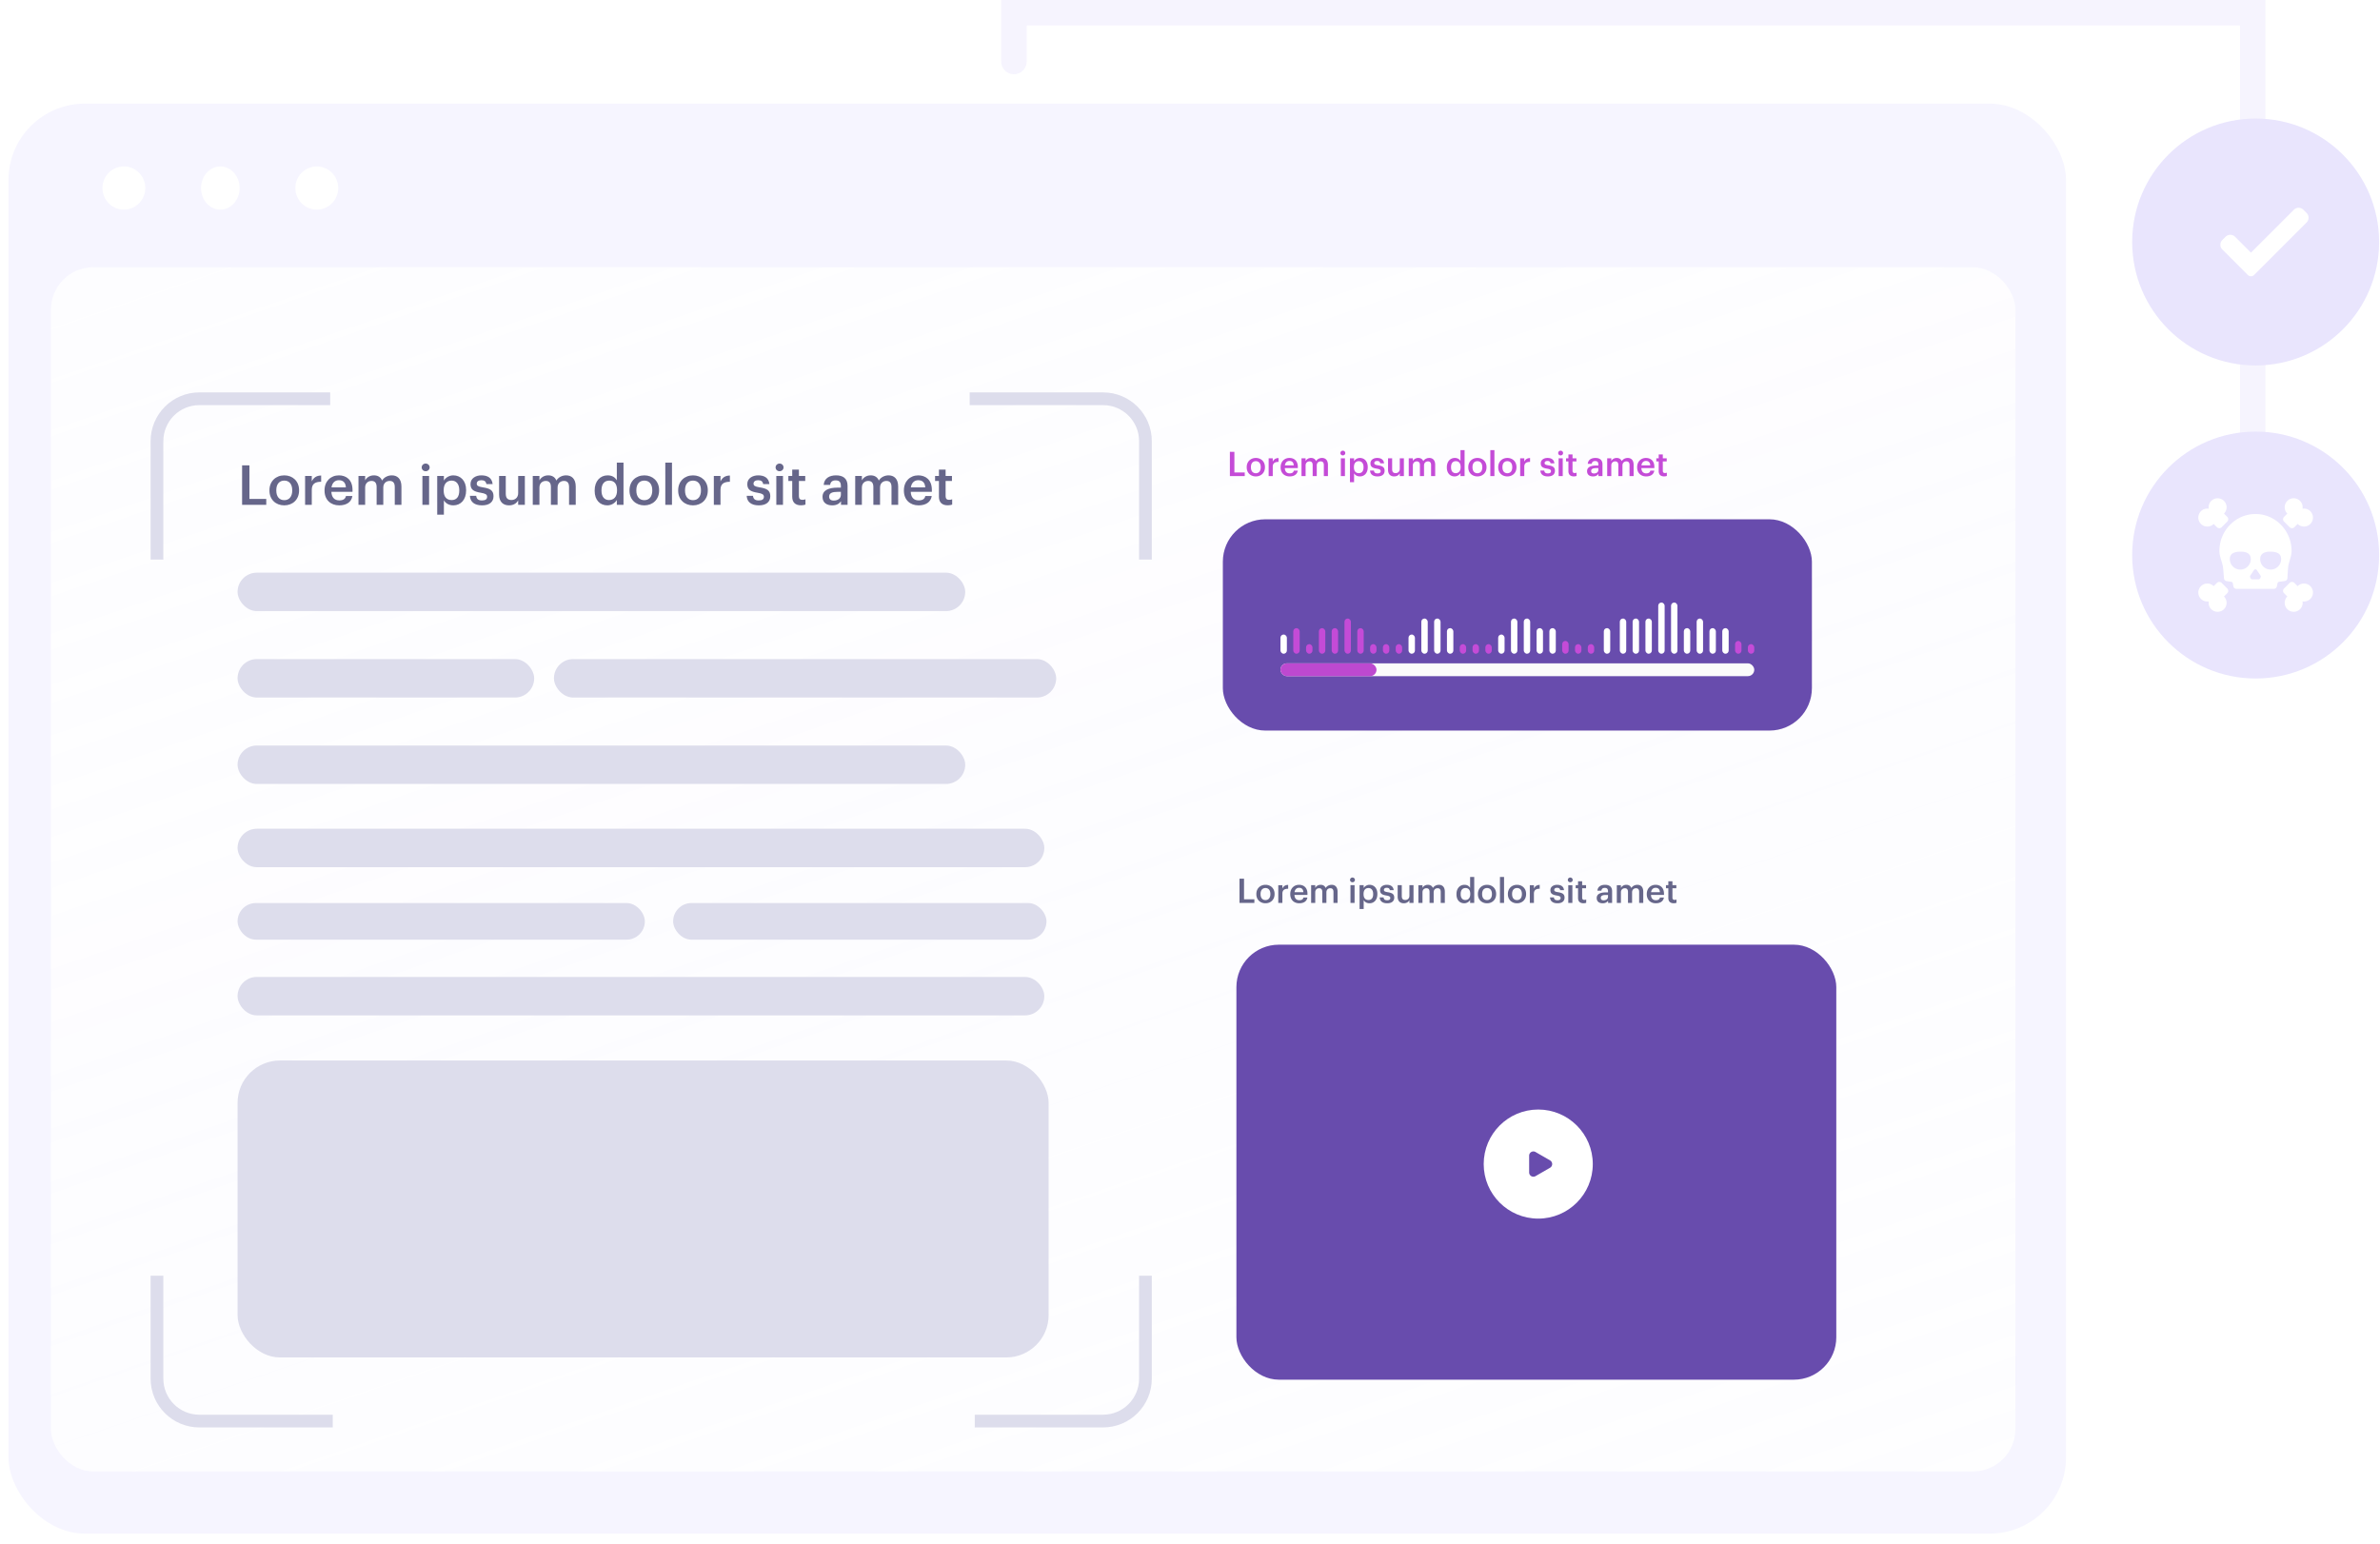
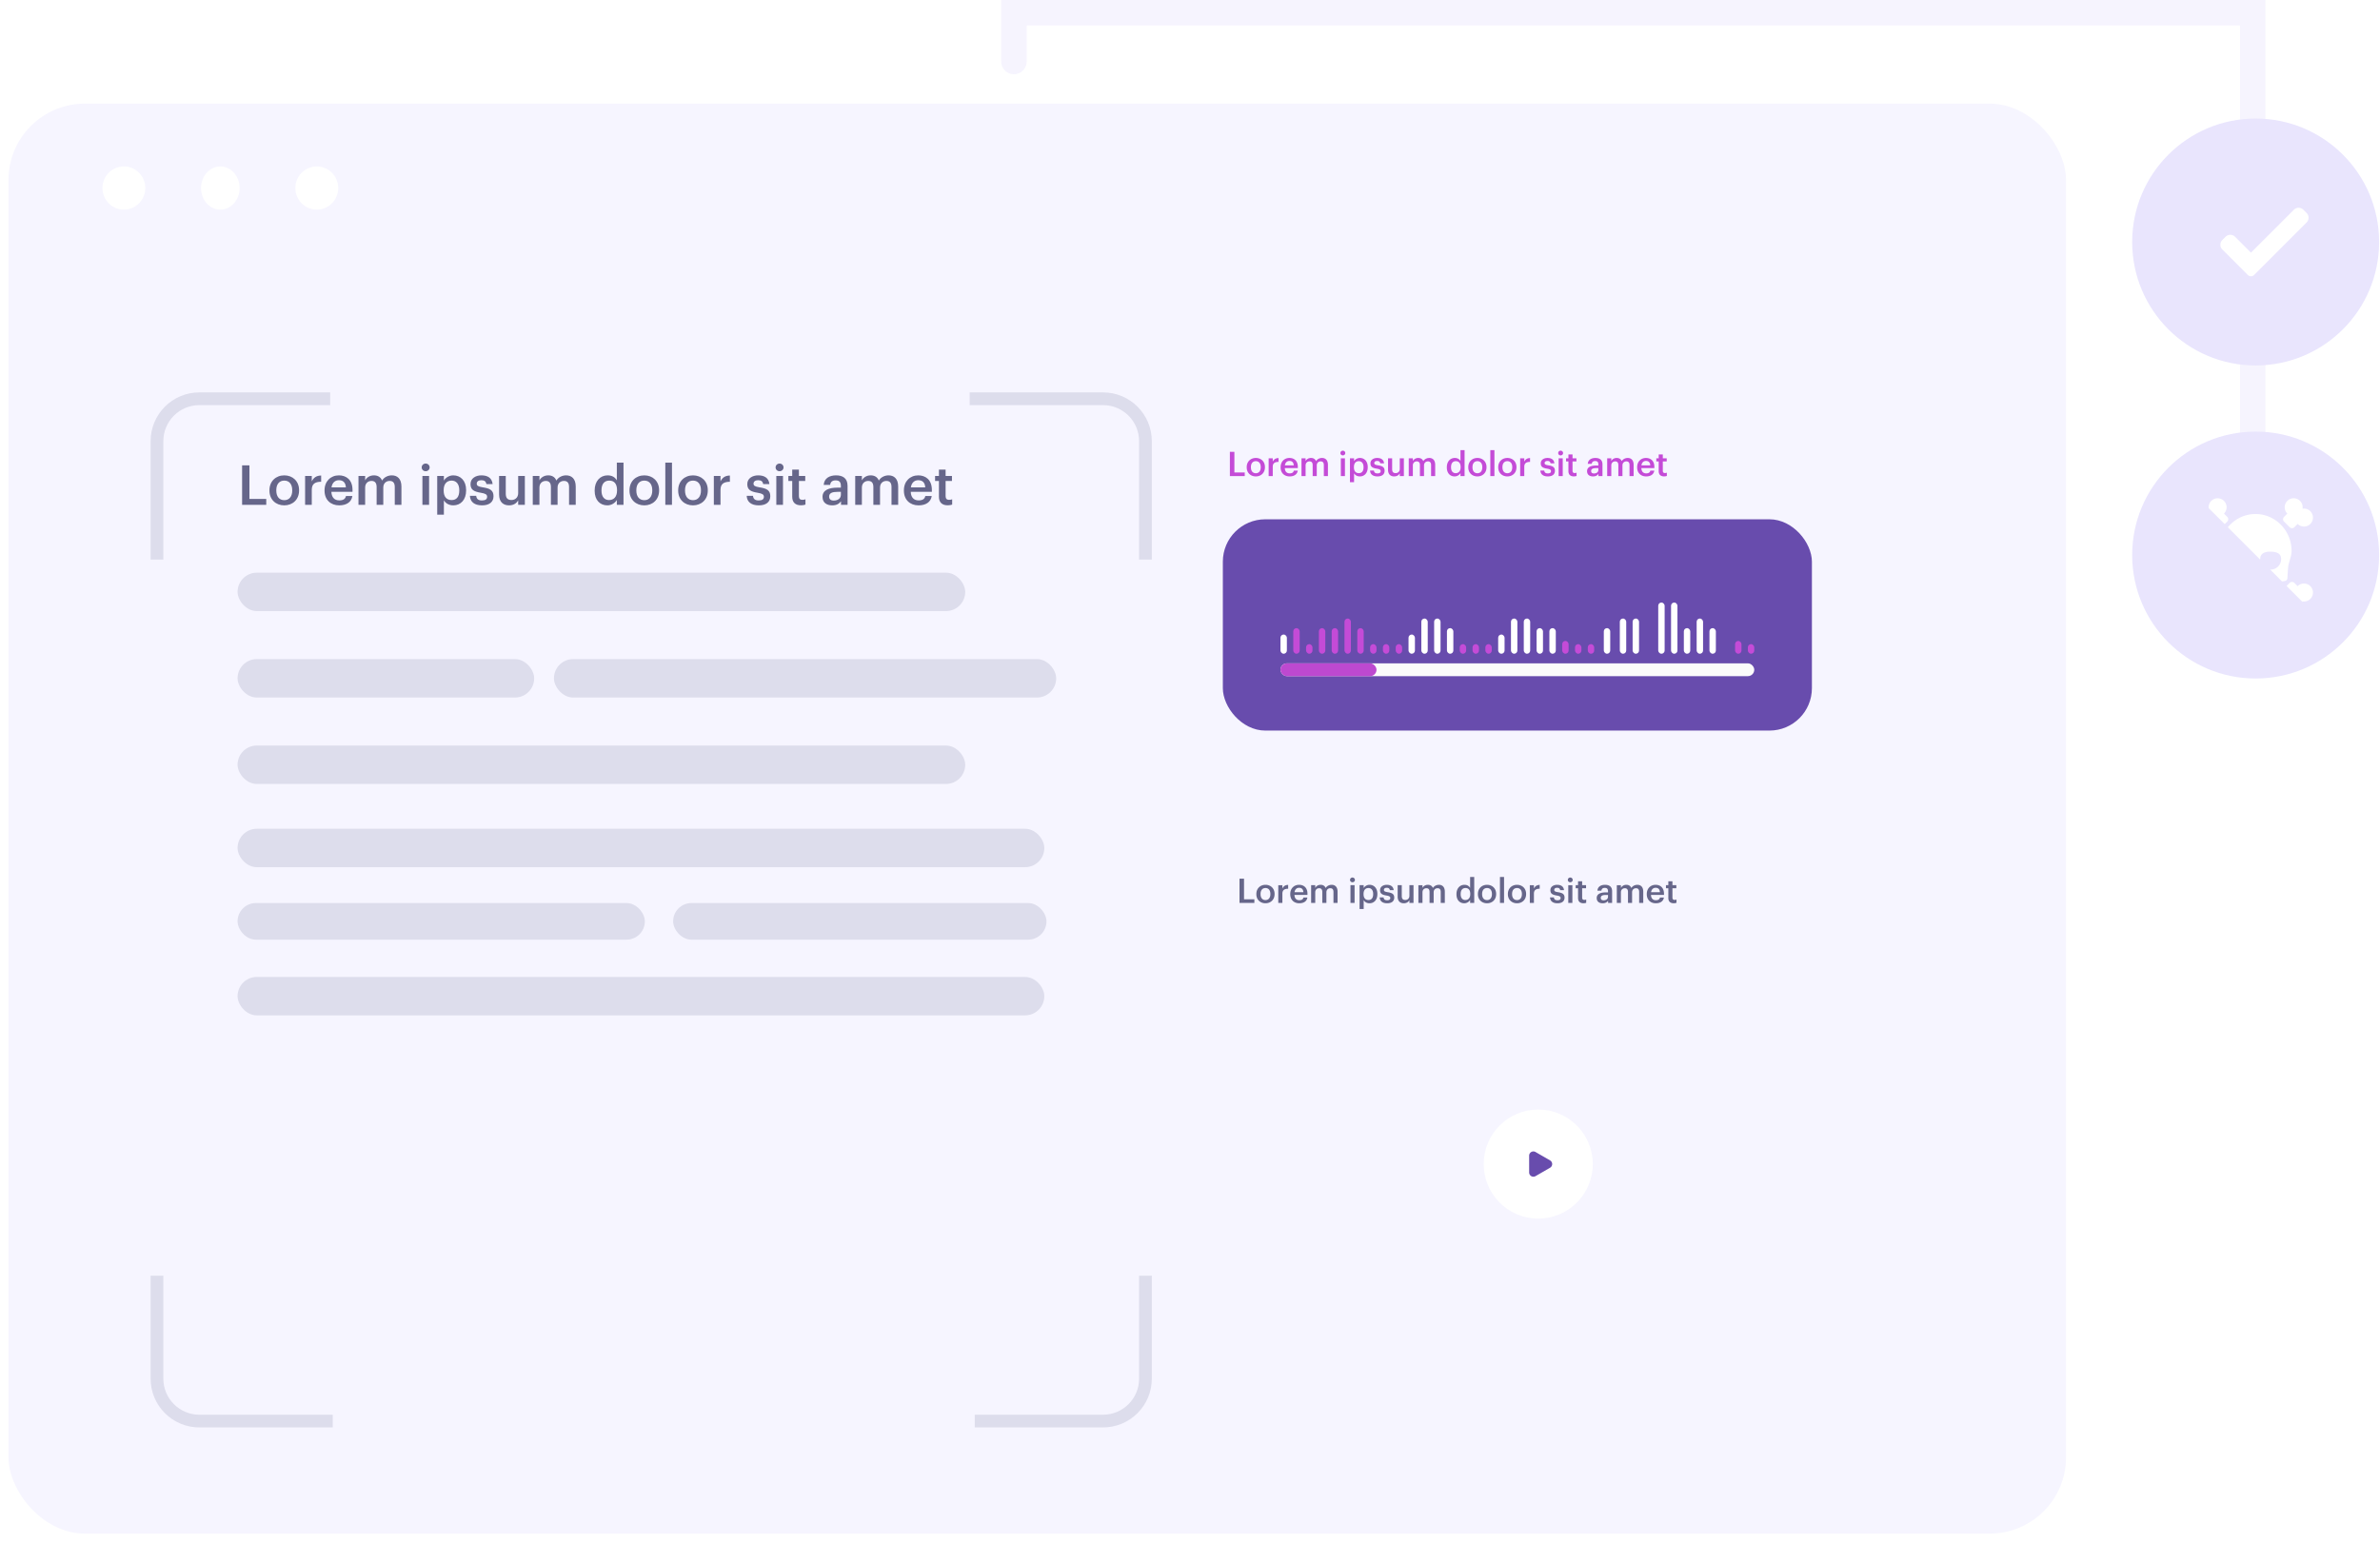
<svg xmlns="http://www.w3.org/2000/svg" width="561" height="364" fill="none" viewBox="0 0 561 364">
  <path stroke="#E9E5FD" stroke-linecap="round" stroke-opacity=".42" stroke-width="6" d="M239 14.5V3h292v111.5" />
  <circle cx="531.687" cy="57.048" r="29.103" fill="#E9E5FD" />
  <circle cx="531.687" cy="130.844" r="29.103" fill="#E9E5FD" />
  <g fill="#fff" clip-path="url(#sec-3_bl-2_window_svg__a)">
    <path d="M523.6 132.146c.156.507.316 1.03.396 1.557.033.215.161 1.778.231 2.637a.711.711 0 0 0 .602.646l1.14.172c.165.025.296.15.328.313l.15.769a.71.71 0 0 0 .698.574l8.842-.005a.71.71 0 0 0 .695-.56l.172-.791a.396.396 0 0 1 .326-.297l1.388-.201a.71.71 0 0 0 .607-.661c.054-.883.153-2.492.184-2.712.073-.521.226-1.035.375-1.535.208-.701.423-1.423.423-2.175 0-4.8-3.816-8.705-8.505-8.705-4.69 0-8.506 3.907-8.506 8.708.001.785.231 1.538.454 2.266Zm9.16-.443c.054-1.363 1.276-1.706 2.64-1.652 1.363.054 2.351.484 2.297 1.848a2.47 2.47 0 1 1-4.937-.196Zm-.802 2.676.885 1.31a.396.396 0 0 1 .028.392l-.127.263a.394.394 0 0 1-.355.222h-1.516a.392.392 0 0 1-.354-.222l-.127-.263a.396.396 0 0 1 .028-.392l.885-1.31a.394.394 0 0 1 .653 0Zm-4.055-4.328c1.364-.054 2.586.289 2.64 1.652a2.47 2.47 0 1 1-4.937.196c-.054-1.364.934-1.794 2.297-1.848ZM542.742 119.92a2.116 2.116 0 0 0-3.551-1.875 2.118 2.118 0 0 0-.037 3.031l-.771.771a.789.789 0 0 0 0 1.117l1.315 1.316a.79.79 0 0 0 1.117 0l.771-.772c.839.84 2.208.827 3.032-.036a2.127 2.127 0 0 0-.032-2.956 2.118 2.118 0 0 0-1.844-.596ZM521.789 123.508l.771.771a.79.79 0 0 0 1.117 0l1.316-1.316a.79.79 0 0 0 0-1.116l-.772-.772a2.119 2.119 0 0 0-.036-3.031 2.127 2.127 0 0 0-2.956.032 2.114 2.114 0 0 0-.596 1.844 2.116 2.116 0 0 0-1.844.596 2.126 2.126 0 0 0-.032 2.955 2.119 2.119 0 0 0 3.032.037ZM544.619 138.217a2.119 2.119 0 0 0-3.032-.037l-.771-.771a.789.789 0 0 0-1.117 0l-1.315 1.316a.788.788 0 0 0 0 1.116l.771.771a2.12 2.12 0 0 0 .036 3.032 2.127 2.127 0 0 0 2.956-.032 2.115 2.115 0 0 0 .596-1.844 2.116 2.116 0 0 0 1.844-.596 2.127 2.127 0 0 0 .032-2.955ZM520.633 141.768a2.115 2.115 0 0 0 .596 1.844c.809.805 2.13.82 2.956.032a2.12 2.12 0 0 0 .036-3.032l.771-.771a.788.788 0 0 0 0-1.116l-1.315-1.316a.789.789 0 0 0-1.117 0l-.771.771a2.119 2.119 0 0 0-3.032.037 2.126 2.126 0 0 0 .032 2.955 2.116 2.116 0 0 0 1.844.596Z" />
  </g>
  <g clip-path="url(#sec-3_bl-2_window_svg__b)">
    <path fill="#fff" d="M531.333 64.814a1.057 1.057 0 0 1-1.501 0l-5.993-5.994a1.593 1.593 0 0 1 0-2.251l.751-.751a1.591 1.591 0 0 1 2.251 0l3.742 3.742 10.11-10.11a1.591 1.591 0 0 1 2.251 0l.75.75c.622.622.622 1.63 0 2.251l-12.361 12.363Z" />
  </g>
  <rect width="487" height="339.092" x="1" y="23.433" fill="#ECE8FF" fill-opacity=".46" stroke="#fff" stroke-width="2" rx="19" />
  <g filter="url(#sec-3_bl-2_window_svg__c)">
-     <rect width="463.065" height="283.884" x="12" y="63" fill="url(#sec-3_bl-2_window_svg__d)" rx="10" />
-   </g>
+     </g>
  <ellipse cx="29.2" cy="44.328" fill="#fff" rx="5.052" ry="5.09" />
  <ellipse cx="51.936" cy="44.328" fill="#fff" rx="4.547" ry="5.09" />
  <ellipse cx="74.671" cy="44.328" fill="#fff" rx="5.052" ry="5.09" />
  <rect width="138.852" height="49.806" x="288.241" y="122.416" fill="#684CAD" rx="10" />
  <path fill="#C44BD7" d="M289.9 112.228h3.504v-.848h-2.44v-4.872H289.9v5.72Zm6.112.08c1.232 0 2.152-.848 2.152-2.152v-.064c0-1.28-.92-2.136-2.144-2.136-1.232 0-2.152.864-2.152 2.16v.064c0 1.272.912 2.128 2.144 2.128Zm.008-.752c-.736 0-1.16-.536-1.16-1.392v-.064c0-.864.44-1.384 1.16-1.384s1.152.528 1.152 1.392v.056c0 .856-.432 1.392-1.152 1.392Zm3.019.672h.968v-2.176c0-.888.512-1.16 1.36-1.168v-.904c-.704.008-1.096.32-1.36.848v-.784h-.968v4.184Zm4.941.08c1.072 0 1.784-.48 1.92-1.36h-.936c-.072.408-.376.64-.96.64-.72 0-1.12-.448-1.152-1.24h3.064v-.28c0-1.496-.936-2.112-1.976-2.112-1.192 0-2.08.864-2.08 2.16v.064c0 1.32.888 2.128 2.12 2.128Zm-1.112-2.608c.096-.648.488-1.04 1.072-1.04.6 0 .968.32 1.016 1.04h-2.088Zm3.913 2.528h.968v-2.504c0-.64.44-.96.92-.96.472 0 .744.264.744.88v2.584h.968v-2.504c0-.64.44-.96.92-.96.48 0 .744.264.744.88v2.584h.968v-2.648c0-1.152-.624-1.624-1.392-1.624-.52 0-1.096.232-1.416.752-.208-.52-.64-.752-1.184-.752-.616 0-1.072.336-1.272.728v-.64h-.968v4.184Zm9.746-4.872c.32 0 .576-.24.576-.552a.56.56 0 0 0-.576-.56.56.56 0 0 0-.576.56c0 .312.256.552.576.552Zm-.472 4.872h.968v-4.184h-.968v4.184Zm4.244-.688c-.704 0-1.16-.44-1.16-1.376v-.064c0-.928.48-1.384 1.152-1.384.632 0 1.112.456 1.112 1.384v.064c0 .896-.392 1.376-1.104 1.376Zm-2.096 2.12h.968v-2.088c.224.408.704.736 1.368.736 1.08 0 1.856-.816 1.856-2.16v-.064c0-1.352-.808-2.128-1.856-2.128-.616 0-1.136.36-1.368.76v-.672h-.968v5.616Zm6.494-1.352c1.072 0 1.672-.488 1.672-1.336 0-.888-.584-1.128-1.568-1.28-.664-.112-.864-.232-.864-.536 0-.296.248-.496.664-.496.448 0 .664.176.744.56h.896c-.104-.944-.784-1.264-1.64-1.264-.784 0-1.568.416-1.568 1.256 0 .784.408 1.096 1.512 1.272.616.104.896.232.896.576 0 .352-.232.536-.752.536-.568 0-.784-.248-.832-.672h-.912c.04.888.672 1.384 1.752 1.384Zm3.922 0c.68 0 1.12-.328 1.328-.736v.656h.968v-4.184h-.968v2.488c0 .664-.456 1-.976 1-.56 0-.824-.288-.824-.92v-2.568h-.968v2.68c0 1.112.616 1.584 1.44 1.584Zm3.443-.08h.968v-2.504c0-.64.44-.96.92-.96.472 0 .744.264.744.88v2.584h.968v-2.504c0-.64.44-.96.92-.96.48 0 .744.264.744.88v2.584h.968v-2.648c0-1.152-.624-1.624-1.392-1.624-.52 0-1.096.232-1.416.752-.208-.52-.64-.752-1.184-.752-.616 0-1.072.336-1.272.728v-.64h-.968v4.184Zm11.058-.688c-.624 0-1.088-.44-1.088-1.36v-.064c0-.904.416-1.4 1.128-1.4.704 0 1.128.456 1.128 1.376v.064c0 .936-.496 1.384-1.168 1.384Zm-.24.768c.616 0 1.152-.368 1.376-.784v.704h.968v-6.12h-.968v2.576c-.232-.416-.656-.728-1.336-.728-1.088 0-1.88.848-1.88 2.184v.064c0 1.36.792 2.104 1.84 2.104Zm5.359 0c1.232 0 2.152-.848 2.152-2.152v-.064c0-1.28-.92-2.136-2.144-2.136-1.232 0-2.152.864-2.152 2.16v.064c0 1.272.912 2.128 2.144 2.128Zm.008-.752c-.736 0-1.16-.536-1.16-1.392v-.064c0-.864.44-1.384 1.16-1.384s1.152.528 1.152 1.392v.056c0 .856-.432 1.392-1.152 1.392Zm3.042.672h.968v-6.12h-.968v6.12Zm4.012.08c1.232 0 2.152-.848 2.152-2.152v-.064c0-1.28-.92-2.136-2.144-2.136-1.232 0-2.152.864-2.152 2.16v.064c0 1.272.912 2.128 2.144 2.128Zm.008-.752c-.736 0-1.16-.536-1.16-1.392v-.064c0-.864.44-1.384 1.16-1.384s1.152.528 1.152 1.392v.056c0 .856-.432 1.392-1.152 1.392Zm3.019.672h.968v-2.176c0-.888.512-1.16 1.36-1.168v-.904c-.704.008-1.096.32-1.36.848v-.784h-.968v4.184Zm6.518.08c1.072 0 1.672-.488 1.672-1.336 0-.888-.584-1.128-1.568-1.28-.664-.112-.864-.232-.864-.536 0-.296.248-.496.664-.496.448 0 .664.176.744.56h.896c-.104-.944-.784-1.264-1.64-1.264-.784 0-1.568.416-1.568 1.256 0 .784.408 1.096 1.512 1.272.616.104.896.232.896.576 0 .352-.232.536-.752.536-.568 0-.784-.248-.832-.672h-.912c.04.888.672 1.384 1.752 1.384Zm3.017-4.952c.32 0 .576-.24.576-.552a.56.56 0 0 0-.576-.56.56.56 0 0 0-.576.56c0 .312.256.552.576.552Zm-.472 4.872h.968v-4.184h-.968v4.184Zm3.572.072c.296 0 .504-.048.656-.104v-.768a1.19 1.19 0 0 1-.472.08c-.304 0-.48-.168-.48-.536v-2.2h.92v-.728h-.92v-.92h-.968v.92h-.56v.728h.56v2.288c0 .792.432 1.24 1.264 1.24Zm4.763-.688c-.48 0-.672-.232-.672-.584 0-.512.472-.68 1.208-.68h.496v.416c0 .536-.44.848-1.032.848Zm-.232.696c.64 0 1.008-.232 1.28-.592v.512h.952v-2.744c0-1.144-.736-1.528-1.672-1.528-.936 0-1.712.408-1.792 1.384h.936c.048-.416.296-.656.8-.656.568 0 .76.28.76.84v.216h-.52c-1.2 0-2.144.352-2.144 1.328 0 .872.632 1.24 1.4 1.24Zm3.342-.08h.968v-2.504c0-.64.44-.96.92-.96.472 0 .744.264.744.88v2.584h.968v-2.504c0-.64.44-.96.92-.96.48 0 .744.264.744.88v2.584h.968v-2.648c0-1.152-.624-1.624-1.392-1.624-.52 0-1.096.232-1.416.752-.208-.52-.64-.752-1.184-.752-.616 0-1.072.336-1.272.728v-.64h-.968v4.184Zm9.184.08c1.072 0 1.784-.48 1.92-1.36h-.936c-.072.408-.376.64-.96.64-.72 0-1.12-.448-1.152-1.24h3.064v-.28c0-1.496-.936-2.112-1.976-2.112-1.192 0-2.08.864-2.08 2.16v.064c0 1.32.888 2.128 2.12 2.128Zm-1.112-2.608c.096-.648.488-1.04 1.072-1.04.6 0 .968.32 1.016 1.04h-2.088Zm5.336 2.6c.296 0 .504-.048.656-.104v-.768a1.19 1.19 0 0 1-.472.08c-.304 0-.48-.168-.48-.536v-2.2h.92v-.728h-.92v-.92h-.968v.92h-.56v.728h.56v2.288c0 .792.432 1.24 1.264 1.24Z" />
  <rect width="111.685" height="3.019" x="301.824" y="156.374" fill="#FBFBFB" rx="1.509" />
  <rect width="1.509" height="4.528" x="301.824" y="149.582" fill="#fff" rx=".755" />
  <rect width="1.509" height="4.528" x="332.01" y="149.582" fill="#fff" rx=".755" />
  <rect width="1.509" height="4.528" x="353.14" y="149.582" fill="#fff" rx=".755" />
  <rect width="1.509" height="8.301" x="335.028" y="145.809" fill="#fff" rx=".755" />
  <rect width="1.509" height="8.301" x="356.158" y="145.809" fill="#fff" rx=".755" />
  <rect width="1.509" height="8.301" x="338.047" y="145.809" fill="#fff" rx=".755" />
  <rect width="1.509" height="8.301" x="359.177" y="145.809" fill="#fff" rx=".755" />
  <rect width="1.509" height="8.301" x="381.815" y="145.809" fill="#fff" rx=".755" />
  <rect width="1.509" height="8.301" x="399.926" y="145.809" fill="#fff" rx=".755" />
  <rect width="1.509" height="8.301" x="384.834" y="145.809" fill="#fff" rx=".755" />
-   <rect width="1.509" height="8.301" x="387.853" y="145.809" fill="#fff" rx=".755" />
  <rect width="1.509" height="12.074" x="390.871" y="142.036" fill="#fff" rx=".755" />
  <rect width="1.509" height="12.074" x="393.89" y="142.036" fill="#fff" rx=".755" />
  <rect width="1.509" height="6.037" x="341.065" y="148.073" fill="#fff" rx=".755" />
  <rect width="1.509" height="6.037" x="362.194" y="148.073" fill="#fff" rx=".755" />
  <rect width="1.509" height="6.037" x="402.945" y="148.073" fill="#fff" rx=".755" />
  <rect width="1.509" height="6.037" x="365.214" y="148.073" fill="#fff" rx=".755" />
-   <rect width="1.509" height="6.037" x="405.964" y="148.073" fill="#fff" rx=".755" />
  <rect width="1.509" height="6.037" x="378.042" y="148.073" fill="#fff" rx=".755" />
  <rect width="1.509" height="6.037" x="396.908" y="148.073" fill="#fff" rx=".755" />
  <rect width="1.509" height="3.019" x="368.232" y="151.091" fill="#C44BD7" rx=".755" />
  <rect width="1.509" height="3.019" x="408.981" y="151.091" fill="#C44BD7" rx=".755" />
  <rect width="1.509" height="2.264" x="371.25" y="151.846" fill="#C44BD7" rx=".755" />
  <rect width="1.509" height="2.264" x="412" y="151.846" fill="#C44BD7" rx=".755" />
  <rect width="22.639" height="3.019" x="301.824" y="156.374" fill="#BD49D0" rx="1.509" />
  <rect width="1.509" height="2.264" x="374.269" y="151.846" fill="#C44BD7" rx=".755" />
  <rect width="1.509" height="2.264" x="307.861" y="151.846" fill="#C44BD7" rx=".755" />
  <rect width="1.509" height="2.264" x="322.954" y="151.846" fill="#C44BD7" rx=".755" />
  <rect width="1.509" height="2.264" x="344.084" y="151.846" fill="#C44BD7" rx=".755" />
  <rect width="1.509" height="2.264" x="325.973" y="151.846" fill="#C44BD7" rx=".755" />
  <rect width="1.509" height="2.264" x="347.103" y="151.846" fill="#C44BD7" rx=".755" />
  <rect width="1.509" height="2.264" x="328.991" y="151.846" fill="#C44BD7" rx=".755" />
  <rect width="1.509" height="2.264" x="350.121" y="151.846" fill="#C44BD7" rx=".755" />
  <rect width="1.509" height="6.037" x="304.843" y="148.073" fill="#C44BD7" rx=".755" />
  <rect width="1.509" height="6.037" x="310.88" y="148.073" fill="#C44BD7" rx=".755" />
  <rect width="1.509" height="6.037" x="313.899" y="148.073" fill="#C44BD7" rx=".755" />
  <rect width="1.509" height="6.037" x="319.936" y="148.073" fill="#C44BD7" rx=".755" />
  <rect width="1.509" height="8.301" x="316.917" y="145.809" fill="#C44BD7" rx=".755" />
  <path fill="#66668A" d="M292.171 212.853h3.504v-.848h-2.44v-4.872h-1.064v5.72Zm6.112.08c1.232 0 2.152-.848 2.152-2.152v-.064c0-1.28-.92-2.136-2.144-2.136-1.232 0-2.152.864-2.152 2.16v.064c0 1.272.912 2.128 2.144 2.128Zm.008-.752c-.736 0-1.16-.536-1.16-1.392v-.064c0-.864.44-1.384 1.16-1.384s1.152.528 1.152 1.392v.056c0 .856-.432 1.392-1.152 1.392Zm3.018.672h.968v-2.176c0-.888.512-1.16 1.36-1.168v-.904c-.704.008-1.096.32-1.36.848v-.784h-.968v4.184Zm4.942.08c1.072 0 1.784-.48 1.92-1.36h-.936c-.072.408-.376.64-.96.64-.72 0-1.12-.448-1.152-1.24h3.064v-.28c0-1.496-.936-2.112-1.976-2.112-1.192 0-2.08.864-2.08 2.16v.064c0 1.32.888 2.128 2.12 2.128Zm-1.112-2.608c.096-.648.488-1.04 1.072-1.04.6 0 .968.32 1.016 1.04h-2.088Zm3.913 2.528h.968v-2.504c0-.64.44-.96.92-.96.472 0 .744.264.744.88v2.584h.968v-2.504c0-.64.44-.96.92-.96.48 0 .744.264.744.88v2.584h.968v-2.648c0-1.152-.624-1.624-1.392-1.624-.52 0-1.096.232-1.416.752-.208-.52-.64-.752-1.184-.752-.616 0-1.072.336-1.272.728v-.64h-.968v4.184Zm9.746-4.872c.32 0 .576-.24.576-.552a.56.56 0 0 0-.576-.56.56.56 0 0 0-.576.56c0 .312.256.552.576.552Zm-.472 4.872h.968v-4.184h-.968v4.184Zm4.243-.688c-.704 0-1.16-.44-1.16-1.376v-.064c0-.928.48-1.384 1.152-1.384.632 0 1.112.456 1.112 1.384v.064c0 .896-.392 1.376-1.104 1.376Zm-2.096 2.12h.968v-2.088c.224.408.704.736 1.368.736 1.08 0 1.856-.816 1.856-2.16v-.064c0-1.352-.808-2.128-1.856-2.128-.616 0-1.136.36-1.368.76v-.672h-.968v5.616Zm6.495-1.352c1.072 0 1.672-.488 1.672-1.336 0-.888-.584-1.128-1.568-1.28-.664-.112-.864-.232-.864-.536 0-.296.248-.496.664-.496.448 0 .664.176.744.56h.896c-.104-.944-.784-1.264-1.64-1.264-.784 0-1.568.416-1.568 1.256 0 .784.408 1.096 1.512 1.272.616.104.896.232.896.576 0 .352-.232.536-.752.536-.568 0-.784-.248-.832-.672h-.912c.04.888.672 1.384 1.752 1.384Zm3.921 0c.68 0 1.12-.328 1.328-.736v.656h.968v-4.184h-.968v2.488c0 .664-.456 1-.976 1-.56 0-.824-.288-.824-.92v-2.568h-.968v2.68c0 1.112.616 1.584 1.44 1.584Zm3.444-.08h.968v-2.504c0-.64.44-.96.92-.96.472 0 .744.264.744.88v2.584h.968v-2.504c0-.64.44-.96.92-.96.48 0 .744.264.744.88v2.584h.968v-2.648c0-1.152-.624-1.624-1.392-1.624-.52 0-1.096.232-1.416.752-.208-.52-.64-.752-1.184-.752-.616 0-1.072.336-1.272.728v-.64h-.968v4.184Zm11.058-.688c-.624 0-1.088-.44-1.088-1.36v-.064c0-.904.416-1.4 1.128-1.4.704 0 1.128.456 1.128 1.376v.064c0 .936-.496 1.384-1.168 1.384Zm-.24.768c.616 0 1.152-.368 1.376-.784v.704h.968v-6.12h-.968v2.576c-.232-.416-.656-.728-1.336-.728-1.088 0-1.88.848-1.88 2.184v.064c0 1.36.792 2.104 1.84 2.104Zm5.358 0c1.232 0 2.152-.848 2.152-2.152v-.064c0-1.28-.92-2.136-2.144-2.136-1.232 0-2.152.864-2.152 2.16v.064c0 1.272.912 2.128 2.144 2.128Zm.008-.752c-.736 0-1.16-.536-1.16-1.392v-.064c0-.864.44-1.384 1.16-1.384s1.152.528 1.152 1.392v.056c0 .856-.432 1.392-1.152 1.392Zm3.043.672h.968v-6.12h-.968v6.12Zm4.012.08c1.232 0 2.152-.848 2.152-2.152v-.064c0-1.28-.92-2.136-2.144-2.136-1.232 0-2.152.864-2.152 2.16v.064c0 1.272.912 2.128 2.144 2.128Zm.008-.752c-.736 0-1.16-.536-1.16-1.392v-.064c0-.864.44-1.384 1.16-1.384s1.152.528 1.152 1.392v.056c0 .856-.432 1.392-1.152 1.392Zm3.018.672h.968v-2.176c0-.888.512-1.16 1.36-1.168v-.904c-.704.008-1.096.32-1.36.848v-.784h-.968v4.184Zm6.518.08c1.072 0 1.672-.488 1.672-1.336 0-.888-.584-1.128-1.568-1.28-.664-.112-.864-.232-.864-.536 0-.296.248-.496.664-.496.448 0 .664.176.744.56h.896c-.104-.944-.784-1.264-1.64-1.264-.784 0-1.568.416-1.568 1.256 0 .784.408 1.096 1.512 1.272.616.104.896.232.896.576 0 .352-.232.536-.752.536-.568 0-.784-.248-.832-.672h-.912c.04.888.672 1.384 1.752 1.384Zm3.018-4.952c.32 0 .576-.24.576-.552a.56.56 0 0 0-.576-.56.56.56 0 0 0-.576.56c0 .312.256.552.576.552Zm-.472 4.872h.968v-4.184h-.968v4.184Zm3.571.072c.296 0 .504-.048.656-.104v-.768a1.19 1.19 0 0 1-.472.08c-.304 0-.48-.168-.48-.536v-2.2h.92v-.728h-.92v-.92h-.968v.92h-.56v.728h.56v2.288c0 .792.432 1.24 1.264 1.24Zm4.764-.688c-.48 0-.672-.232-.672-.584 0-.512.472-.68 1.208-.68h.496v.416c0 .536-.44.848-1.032.848Zm-.232.696c.64 0 1.008-.232 1.28-.592v.512h.952v-2.744c0-1.144-.736-1.528-1.672-1.528-.936 0-1.712.408-1.792 1.384h.936c.048-.416.296-.656.8-.656.568 0 .76.28.76.84v.216h-.52c-1.2 0-2.144.352-2.144 1.328 0 .872.632 1.24 1.4 1.24Zm3.341-.08h.968v-2.504c0-.64.44-.96.92-.96.472 0 .744.264.744.88v2.584h.968v-2.504c0-.64.44-.96.92-.96.48 0 .744.264.744.88v2.584h.968v-2.648c0-1.152-.624-1.624-1.392-1.624-.52 0-1.096.232-1.416.752-.208-.52-.64-.752-1.184-.752-.616 0-1.072.336-1.272.728v-.64h-.968v4.184Zm9.184.08c1.072 0 1.784-.48 1.92-1.36h-.936c-.072.408-.376.64-.96.64-.72 0-1.12-.448-1.152-1.24h3.064v-.28c0-1.496-.936-2.112-1.976-2.112-1.192 0-2.08.864-2.08 2.16v.064c0 1.32.888 2.128 2.12 2.128Zm-1.112-2.608c.096-.648.488-1.04 1.072-1.04.6 0 .968.32 1.016 1.04h-2.088Zm5.337 2.6c.296 0 .504-.048.656-.104v-.768a1.19 1.19 0 0 1-.472.08c-.304 0-.48-.168-.48-.536v-2.2h.92v-.728h-.92v-.92h-.968v.92h-.56v.728h.56v2.288c0 .792.432 1.24 1.264 1.24Z" />
-   <rect width="141.402" height="102.544" x="291.439" y="222.697" fill="#684CAD" rx="10" />
  <circle cx="362.585" cy="274.413" r="12.857" fill="#fff" />
  <path fill="#684CAD" d="M365.371 273.547a1 1 0 0 1 0 1.732l-3.429 1.979a1 1 0 0 1-1.5-.866v-3.959a1 1 0 0 1 1.5-.866l3.429 1.98Z" />
  <path fill="#66668A" d="M57.066 119h5.694v-1.378h-3.965v-7.917h-1.729V119Zm9.932.13c2.002 0 3.497-1.378 3.497-3.497v-.104c0-2.08-1.495-3.471-3.484-3.471-2.002 0-3.497 1.404-3.497 3.51v.104c0 2.067 1.482 3.458 3.484 3.458Zm.013-1.222c-1.196 0-1.885-.871-1.885-2.262v-.104c0-1.404.715-2.249 1.885-2.249s1.872.858 1.872 2.262v.091c0 1.391-.702 2.262-1.872 2.262ZM71.917 119h1.573v-3.536c0-1.443.832-1.885 2.21-1.898v-1.469c-1.145.013-1.782.52-2.21 1.378v-1.274h-1.573V119Zm8.03.13c1.742 0 2.898-.78 3.12-2.21h-1.521c-.118.663-.612 1.04-1.56 1.04-1.17 0-1.82-.728-1.873-2.015h4.98v-.455c0-2.431-1.522-3.432-3.212-3.432-1.936 0-3.38 1.404-3.38 3.51v.104c0 2.145 1.444 3.458 3.445 3.458Zm-1.808-4.238c.157-1.053.794-1.69 1.743-1.69.974 0 1.572.52 1.65 1.69H78.14ZM84.498 119h1.572v-4.069c0-1.04.716-1.56 1.496-1.56.766 0 1.209.429 1.209 1.43V119h1.572v-4.069c0-1.04.716-1.56 1.496-1.56s1.209.429 1.209 1.43V119h1.572v-4.303c0-1.872-1.013-2.639-2.261-2.639-.846 0-1.781.377-2.302 1.222-.338-.845-1.04-1.222-1.924-1.222-1 0-1.742.546-2.067 1.183v-1.04h-1.572V119Zm15.837-7.917c.52 0 .936-.39.936-.897 0-.52-.416-.91-.936-.91s-.936.39-.936.91c0 .507.416.897.936.897ZM99.568 119h1.573v-6.799h-1.573V119Zm6.896-1.118c-1.144 0-1.885-.715-1.885-2.236v-.104c0-1.508.78-2.249 1.872-2.249 1.027 0 1.807.741 1.807 2.249v.104c0 1.456-.637 2.236-1.794 2.236Zm-3.406 3.445h1.573v-3.393c.364.663 1.144 1.196 2.223 1.196 1.755 0 3.016-1.326 3.016-3.51v-.104c0-2.197-1.313-3.458-3.016-3.458-1.001 0-1.846.585-2.223 1.235v-1.092h-1.573v9.126Zm10.554-2.197c1.742 0 2.717-.793 2.717-2.171 0-1.443-.949-1.833-2.548-2.08-1.079-.182-1.404-.377-1.404-.871 0-.481.403-.806 1.079-.806.728 0 1.079.286 1.209.91h1.456c-.169-1.534-1.274-2.054-2.665-2.054-1.274 0-2.548.676-2.548 2.041 0 1.274.663 1.781 2.457 2.067 1.001.169 1.456.377 1.456.936 0 .572-.377.871-1.222.871-.923 0-1.274-.403-1.352-1.092h-1.482c.065 1.443 1.092 2.249 2.847 2.249Zm6.371 0c1.105 0 1.82-.533 2.158-1.196V119h1.573v-6.799h-1.573v4.043c0 1.079-.741 1.625-1.586 1.625-.91 0-1.339-.468-1.339-1.495v-4.173h-1.573v4.355c0 1.807 1.001 2.574 2.34 2.574Zm5.597-.13h1.573v-4.069c0-1.04.715-1.56 1.495-1.56.767 0 1.209.429 1.209 1.43V119h1.573v-4.069c0-1.04.715-1.56 1.495-1.56.78 0 1.209.429 1.209 1.43V119h1.573v-4.303c0-1.872-1.014-2.639-2.262-2.639-.845 0-1.781.377-2.301 1.222-.338-.845-1.04-1.222-1.924-1.222-1.001 0-1.742.546-2.067 1.183v-1.04h-1.573V119Zm17.969-1.118c-1.014 0-1.768-.715-1.768-2.21v-.104c0-1.469.676-2.275 1.833-2.275 1.144 0 1.833.741 1.833 2.236v.104c0 1.521-.806 2.249-1.898 2.249Zm-.39 1.248c1.001 0 1.872-.598 2.236-1.274V119h1.573v-9.945h-1.573v4.186c-.377-.676-1.066-1.183-2.171-1.183-1.768 0-3.055 1.378-3.055 3.549v.104c0 2.21 1.287 3.419 2.99 3.419Zm8.707 0c2.002 0 3.497-1.378 3.497-3.497v-.104c0-2.08-1.495-3.471-3.484-3.471-2.002 0-3.497 1.404-3.497 3.51v.104c0 2.067 1.482 3.458 3.484 3.458Zm.013-1.222c-1.196 0-1.885-.871-1.885-2.262v-.104c0-1.404.715-2.249 1.885-2.249s1.872.858 1.872 2.262v.091c0 1.391-.702 2.262-1.872 2.262Zm4.945 1.092h1.573v-9.945h-1.573V119Zm6.519.13c2.002 0 3.497-1.378 3.497-3.497v-.104c0-2.08-1.495-3.471-3.484-3.471-2.002 0-3.497 1.404-3.497 3.51v.104c0 2.067 1.482 3.458 3.484 3.458Zm.013-1.222c-1.196 0-1.885-.871-1.885-2.262v-.104c0-1.404.715-2.249 1.885-2.249s1.872.858 1.872 2.262v.091c0 1.391-.702 2.262-1.872 2.262Zm4.905 1.092h1.573v-3.536c0-1.443.832-1.885 2.21-1.898v-1.469c-1.144.013-1.781.52-2.21 1.378v-1.274h-1.573V119Zm10.592.13c1.742 0 2.717-.793 2.717-2.171 0-1.443-.949-1.833-2.548-2.08-1.079-.182-1.404-.377-1.404-.871 0-.481.403-.806 1.079-.806.728 0 1.079.286 1.209.91h1.456c-.169-1.534-1.274-2.054-2.665-2.054-1.274 0-2.548.676-2.548 2.041 0 1.274.663 1.781 2.457 2.067 1.001.169 1.456.377 1.456.936 0 .572-.377.871-1.222.871-.923 0-1.274-.403-1.352-1.092h-1.482c.065 1.443 1.092 2.249 2.847 2.249Zm4.903-8.047c.52 0 .936-.39.936-.897 0-.52-.416-.91-.936-.91s-.936.39-.936.91c0 .507.416.897.936.897Zm-.767 7.917h1.573v-6.799h-1.573V119Zm5.804.117c.481 0 .819-.078 1.066-.169V117.7c-.221.091-.455.13-.767.13-.494 0-.78-.273-.78-.871v-3.575h1.495v-1.183h-1.495v-1.495h-1.573v1.495h-.91v1.183h.91v3.718c0 1.287.702 2.015 2.054 2.015Zm7.74-1.118c-.78 0-1.092-.377-1.092-.949 0-.832.767-1.105 1.963-1.105h.806v.676c0 .871-.715 1.378-1.677 1.378Zm-.377 1.131c1.04 0 1.638-.377 2.08-.962V119h1.547v-4.459c0-1.859-1.196-2.483-2.717-2.483-1.521 0-2.782.663-2.912 2.249h1.521c.078-.676.481-1.066 1.3-1.066.923 0 1.235.455 1.235 1.365v.351h-.845c-1.95 0-3.484.572-3.484 2.158 0 1.417 1.027 2.015 2.275 2.015Zm5.43-.13h1.573v-4.069c0-1.04.715-1.56 1.495-1.56.767 0 1.209.429 1.209 1.43V119h1.573v-4.069c0-1.04.715-1.56 1.495-1.56.78 0 1.209.429 1.209 1.43V119h1.573v-4.303c0-1.872-1.014-2.639-2.262-2.639-.845 0-1.781.377-2.301 1.222-.338-.845-1.04-1.222-1.924-1.222-1.001 0-1.742.546-2.067 1.183v-1.04h-1.573V119Zm14.924.13c1.742 0 2.899-.78 3.12-2.21h-1.521c-.117.663-.611 1.04-1.56 1.04-1.17 0-1.82-.728-1.872-2.015h4.979v-.455c0-2.431-1.521-3.432-3.211-3.432-1.937 0-3.38 1.404-3.38 3.51v.104c0 2.145 1.443 3.458 3.445 3.458Zm-1.807-4.238c.156-1.053.793-1.69 1.742-1.69.975 0 1.573.52 1.651 1.69h-3.393Zm8.672 4.225c.481 0 .819-.078 1.066-.169V117.7c-.221.091-.455.13-.767.13-.494 0-.78-.273-.78-.871v-3.575h1.495v-1.183h-1.495v-1.495h-1.573v1.495h-.91v1.183h.91v3.718c0 1.287.702 2.015 2.054 2.015Z" />
  <rect width="171.516" height="9.056" x="56" y="135" fill="#DDDDEC" rx="4.528" />
  <rect width="171.516" height="9.056" x="56" y="175.75" fill="#DDDDEC" rx="4.528" />
  <rect width="190.159" height="9.056" x="56" y="195.37" fill="#DDDDEC" rx="4.528" />
-   <rect width="191.179" height="70" x="56" y="250" fill="#DDDDEC" rx="10" />
  <rect width="69.912" height="9.056" x="56" y="155.375" fill="#DDDDEC" rx="4.528" />
  <rect width="190.159" height="9.056" x="56" y="230.303" fill="#DDDDEC" rx="4.528" />
  <rect width="96" height="8.635" x="56" y="212.88" fill="#DDDDEC" rx="4.318" />
  <rect width="88" height="8.635" x="158.668" y="212.88" fill="#DDDDEC" rx="4.318" />
  <rect width="118.383" height="9.056" x="130.573" y="155.375" fill="#DDDDEC" rx="4.528" />
  <path stroke="#DDDDEC" stroke-width="3" d="M228.564 94H260c5.523 0 10 4.477 10 10v27.916M77.835 94H47c-5.523 0-10 4.477-10 10v27.916M270 300.72V325c0 5.523-4.477 10-10 10h-30.235m-151.33 0H47c-5.523 0-10-4.477-10-10v-24.28" />
  <defs>
    <clipPath id="sec-3_bl-2_window_svg__a">
-       <path fill="#fff" d="M0 0h27.024v27.024H0z" transform="translate(518.176 117.332)" />
+       <path fill="#fff" d="M0 0h27.024v27.024z" transform="translate(518.176 117.332)" />
    </clipPath>
    <clipPath id="sec-3_bl-2_window_svg__b">
      <path fill="#fff" d="M0 0h20.788v20.788H0z" transform="translate(523.373 46.654)" />
    </clipPath>
    <linearGradient id="sec-3_bl-2_window_svg__d" x1="181.814" x2="369.512" y1="13.22" y2="560.775" gradientUnits="userSpaceOnUse">
      <stop stop-color="#FDFDFF" />
      <stop offset="1" stop-color="#fff" stop-opacity=".8" />
    </linearGradient>
    <filter id="sec-3_bl-2_window_svg__c" width="663.065" height="483.884" x="-88" y="-37" color-interpolation-filters="sRGB" filterUnits="userSpaceOnUse">
      <feFlood flood-opacity="0" result="BackgroundImageFix" />
      <feGaussianBlur stdDeviation="50" />
      <feComposite in2="SourceAlpha" operator="in" result="effect1_backgroundBlur_5515_812" />
      <feBlend in="SourceGraphic" in2="effect1_backgroundBlur_5515_812" result="shape" />
    </filter>
  </defs>
</svg>